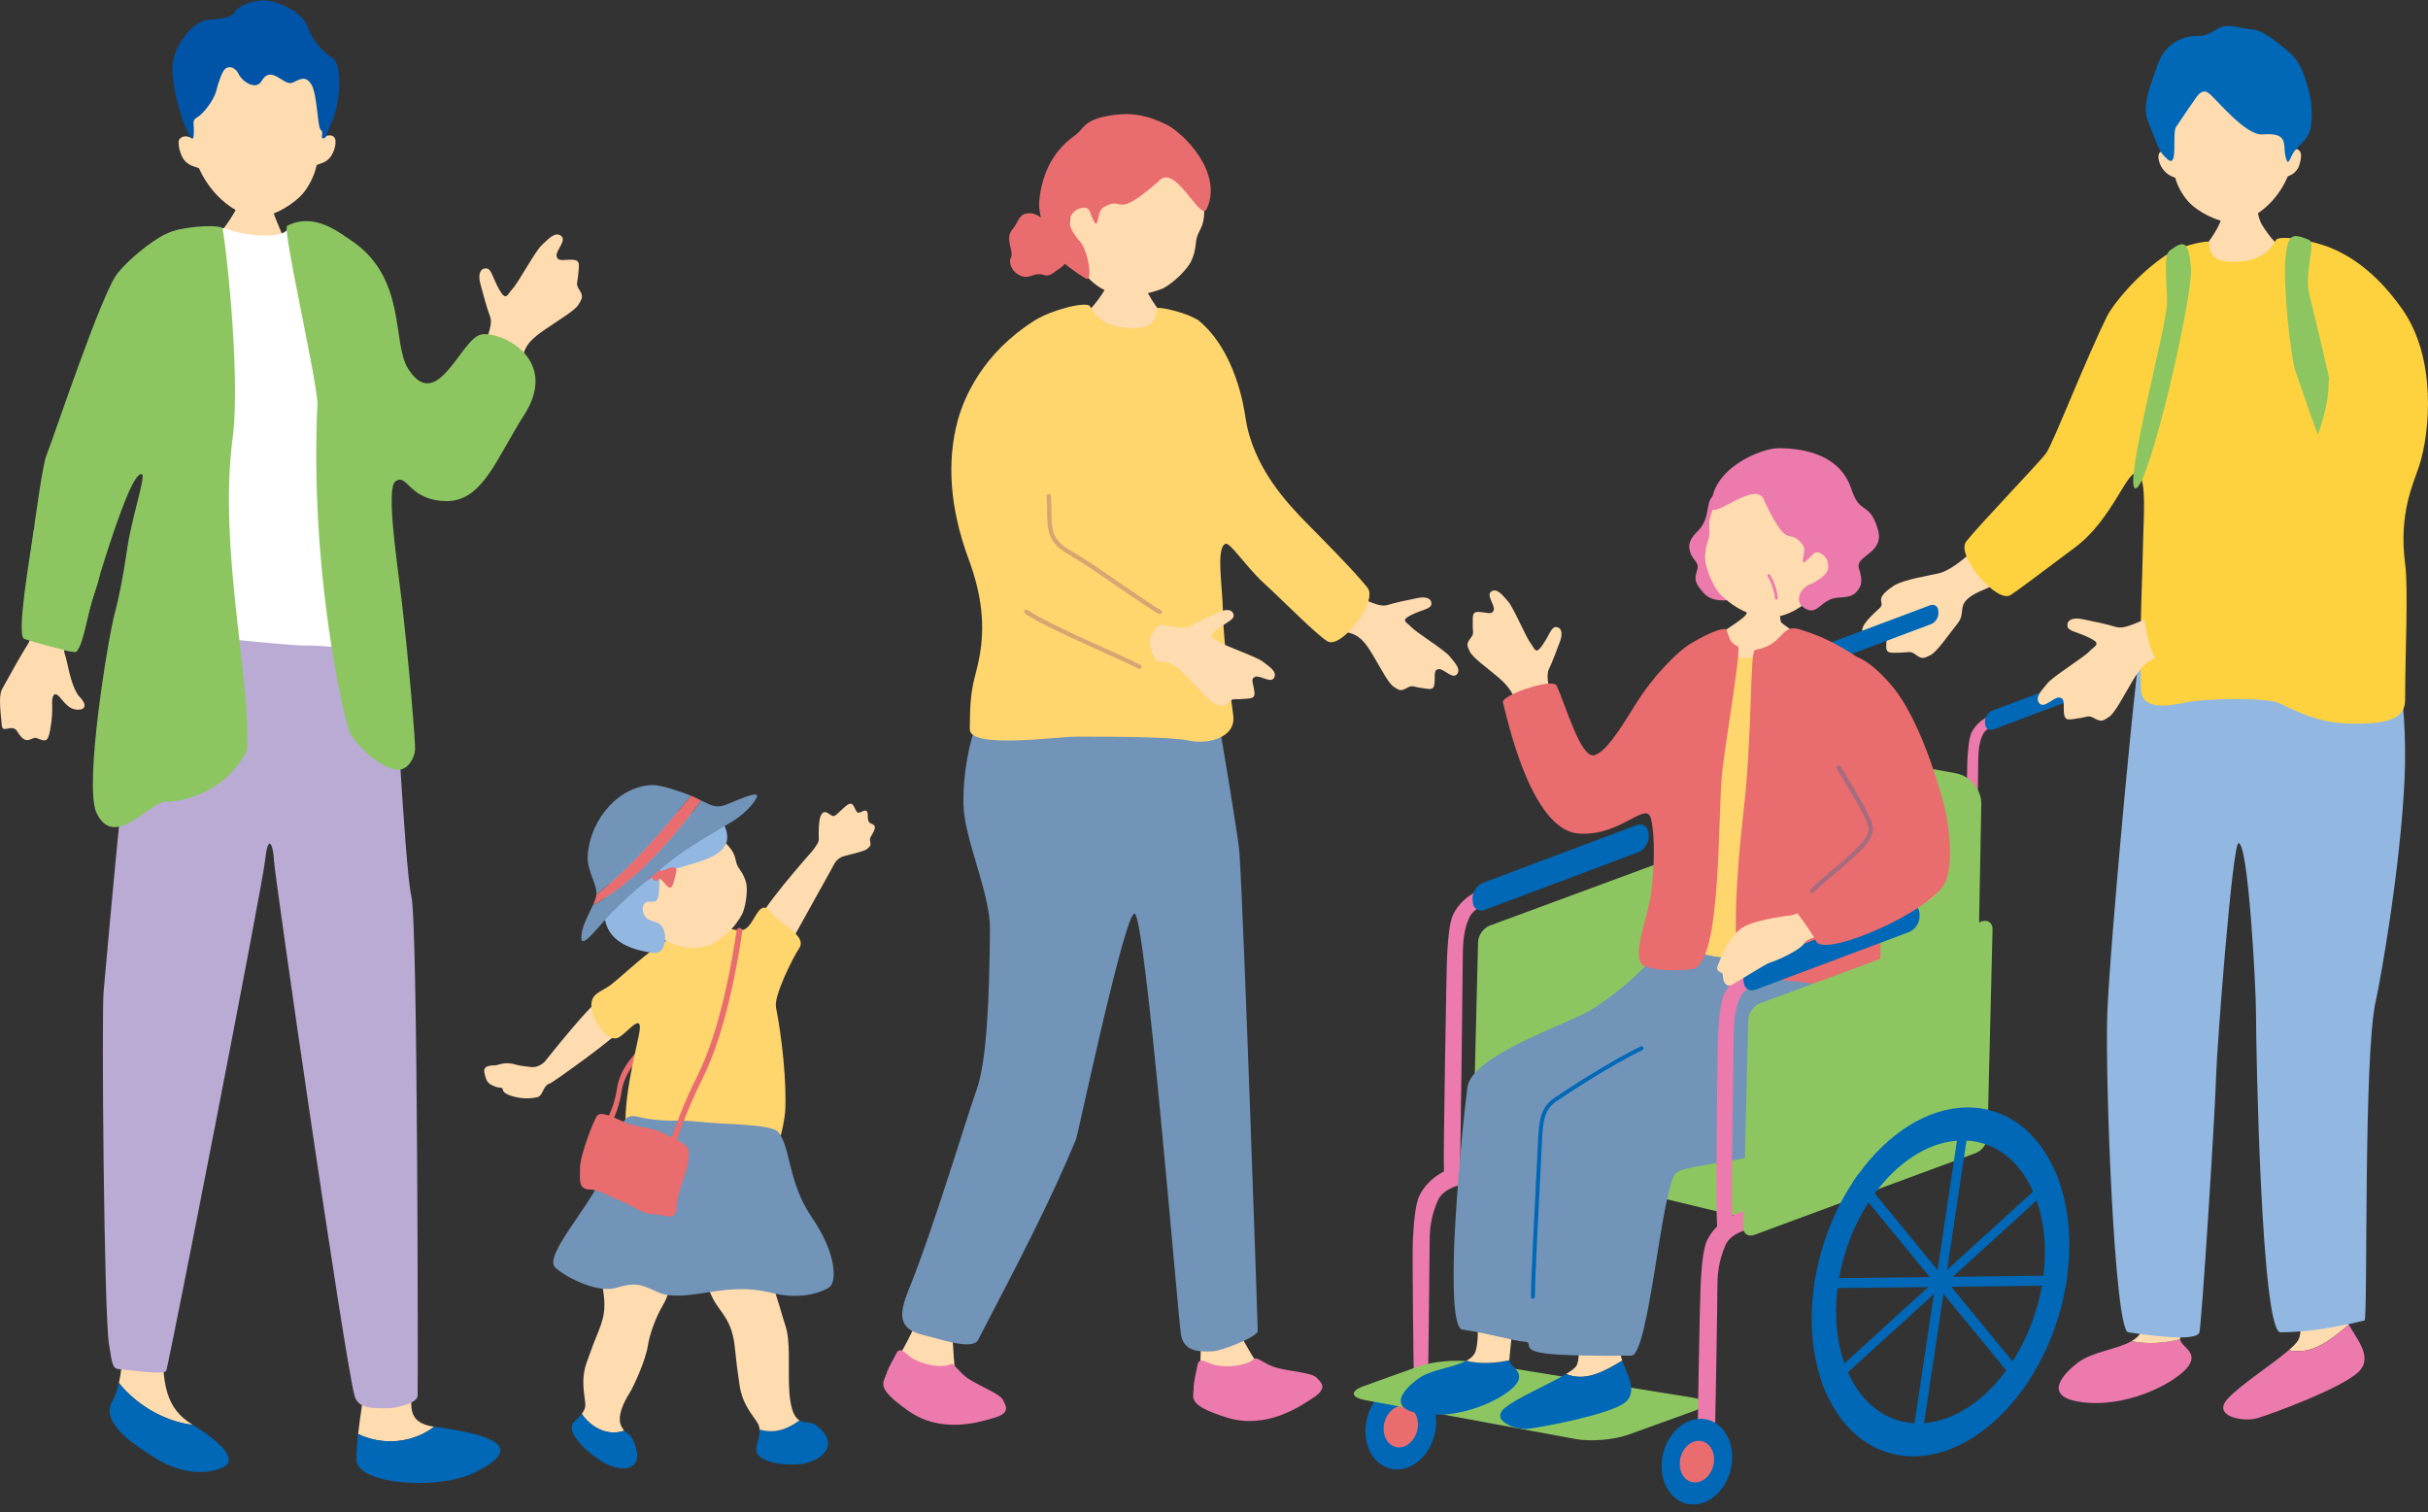
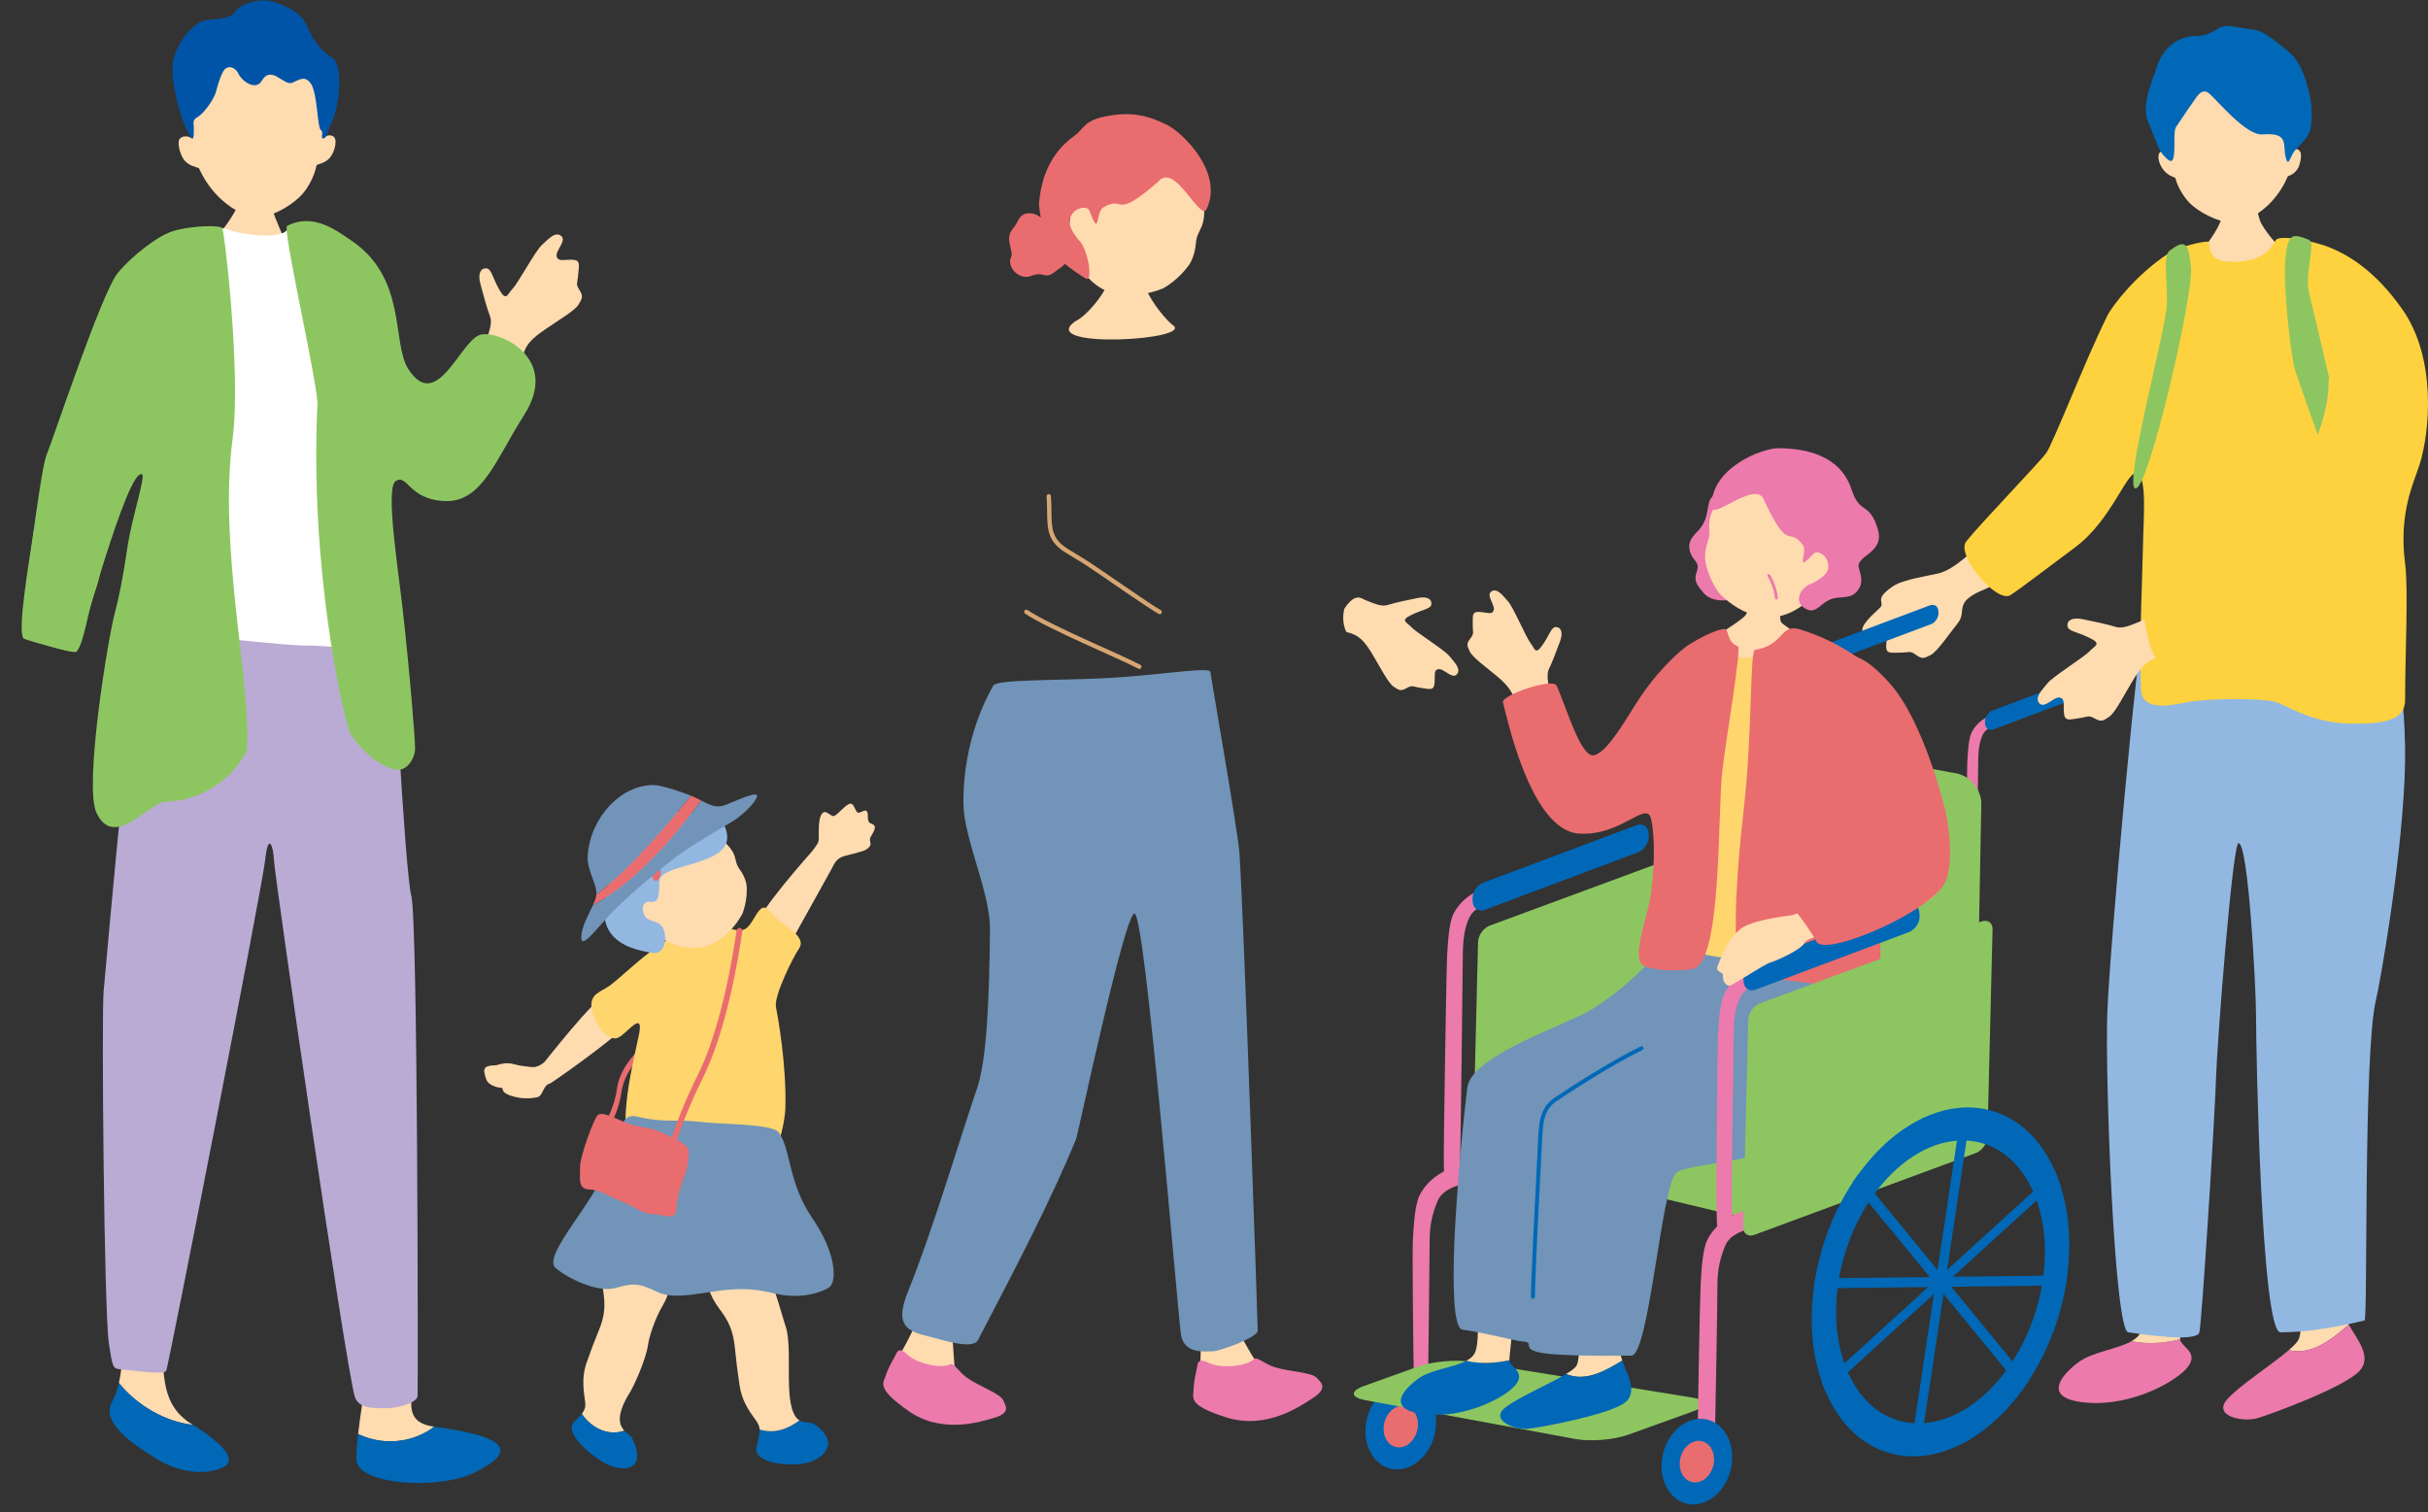
<svg xmlns="http://www.w3.org/2000/svg" width="297" height="185" viewBox="0 0 297 185" fill="none">
  <rect x="0" y="0" width="297" height="185" fill="#333333" stroke="none" />
  <g clip-path="url(#clip0_365_8785)">
    <path d="M242.807 66.237C241.252 67.323 239.137 69.659 237.117 70.15C236.028 70.414 232.808 70.88 231.582 71.704C229.031 73.419 230.707 73.625 229.943 74.37C229.179 75.114 227.375 76.603 227.885 77.402C228.395 78.201 229.779 76.812 230.444 77.033C231.109 77.255 230.767 77.899 230.723 78.975C230.68 80.052 231.322 79.841 232.43 79.84C233.539 79.839 233.616 79.55 234.37 80.115C235.124 80.681 235.378 80.525 236.154 80.136C236.929 79.747 238.235 77.814 239.474 76.248C240.714 74.681 238.784 73.696 242.807 72.076C244.602 71.353 246.667 69.434 246.441 67.669C245.293 65.215 244.723 64.897 242.807 66.237Z" fill="#FFDBB0" />
    <path d="M272.27 24.209C272.499 24.209 275.501 24.425 275.787 24.398C275.901 24.882 276.272 26.656 276.558 27.248C276.844 27.84 278.522 30.373 280.255 31.231C284.984 34.671 265.088 33.491 268.379 31.593C269.697 30.451 271.456 27.92 271.713 26.75C271.902 25.893 272.27 24.532 272.27 24.209Z" fill="#FFDBB0" />
    <path d="M280.421 18.323C280.734 13.174 279.075 7.004 272.849 7.004C266.624 7.004 264.716 13.569 265.029 18.719C264.738 18.426 264.021 18.357 264.021 19.202C264.021 19.597 264.196 20.256 264.678 20.827C265.237 21.489 265.735 21.59 266.082 21.75C266.423 23.04 267.222 24.21 267.88 24.869C268.826 25.817 271.11 27.186 273.142 27.241C274.764 27.285 276.781 25.835 277.834 24.693C278.824 23.618 279.413 22.584 279.851 21.574C280.198 21.414 280.611 21.332 281.079 20.608C281.293 20.276 281.575 19.197 281.43 18.719C281.248 18.12 280.583 18.16 280.421 18.323Z" fill="#FFDBB0" />
    <path d="M268.918 4.385C269.62 4.428 270.645 3.952 271.268 3.52C272.379 2.749 274.138 3.528 275.585 3.616C277.032 3.704 279.206 5.769 279.805 6.21C281.436 7.412 282.155 9.862 282.587 11.88C282.814 12.943 282.85 14.905 282.587 15.916C282.324 16.926 281.287 17.755 280.716 18.414C280.146 19.073 279.926 20.672 279.576 19.178C279.225 17.685 280.029 16.172 276.784 16.444C274.686 16.62 271.146 12.146 270.181 11.399C269.217 10.652 268.569 12.106 268.13 12.677C267.692 13.248 266.711 14.784 266.185 15.531C265.658 16.278 266.475 20.608 265.177 19.519C263.989 18.521 263.978 17.79 262.731 14.81C261.889 12.799 263.355 9.718 263.883 8.036C264.396 6.401 265.945 4.337 268.918 4.385Z" fill="#0068B7" />
    <path d="M287.31 162.049C287.155 161.767 287.024 161.497 286.945 161.247C286.381 159.472 286.846 154.788 286.524 153.578C286.524 153.578 280.514 154.692 280.594 156.467C280.674 158.242 281.952 162.376 281.147 163.909C280.972 164.243 280.539 164.68 279.965 165.175C282.794 165.818 285.104 163.942 287.31 162.049Z" fill="#FFDBB0" />
    <path d="M287.31 162.048C285.104 163.942 282.794 165.817 279.965 165.175C277.901 166.953 273.899 169.528 272.451 171.169C270.599 173.266 274.383 173.992 276.074 173.508C277.765 173.024 286.784 169.717 288.636 167.7C290.226 165.968 288.256 163.762 287.31 162.048Z" fill="#EC7AAC" />
    <path d="M260.742 164.07C258.985 165.075 255.912 165.377 254.19 166.686C251.855 168.46 249.842 171.203 255.398 171.606C260.954 172.01 266.51 168.864 267.718 167.089C268.9 165.352 266.771 164.773 266.68 163.842C264.716 164.323 262.658 164.479 260.742 164.07Z" fill="#EC7AAC" />
    <path d="M268.074 153.108C268.074 153.108 262.04 152.631 261.799 153.599C261.557 154.567 262.645 160.313 262.001 162.652C261.831 163.267 261.368 163.712 260.742 164.07C262.658 164.479 264.716 164.323 266.68 163.842C266.678 163.821 266.671 163.802 266.671 163.781C266.671 162.813 268.557 154.56 268.074 153.108Z" fill="#FFDBB0" />
    <path d="M292.086 75.353C292.278 75.609 294.616 84.583 294.136 95.239C293.634 106.363 291.073 120.498 290.622 122.394C289.075 128.891 289.659 161.439 289.239 161.54C284.646 162.652 281.284 162.988 278.949 162.988C276.613 162.988 275.964 128.564 275.964 124.146C275.964 120.93 275.029 103.093 273.822 103.141C273.089 103.169 271.187 127.756 271.069 131.901C270.936 136.571 269.298 162.352 269.026 163.033C268.543 164.243 262.02 163.23 260.329 162.988C258.638 162.746 257.491 131.901 257.769 124.037C258.059 115.856 261.568 77.611 262.212 76.885C262.857 76.159 292.086 75.353 292.086 75.353Z" fill="#92B8E2" />
    <path d="M265.111 31.101C266.501 30.143 269.705 29.46 270.103 29.572C270.501 29.684 269.715 31.855 272.624 32.016C276.999 32.257 277.97 30.009 278.4 29.36C278.829 28.712 282.748 29.369 285.088 30.317C289.633 32.161 292.529 35.983 293.773 37.714C298.113 43.751 297.242 52.914 295.935 56.95C295.217 59.17 293.398 62.788 294.2 68.95C294.613 72.112 294.2 79.893 294.2 85.636C294.2 88.064 291.794 88.582 287.607 88.528C283.419 88.475 280.658 86.875 278.747 86.005C277.204 85.302 269.711 85.434 267.456 85.918C265.201 86.402 261.948 86.961 261.881 84.259C261.7 76.972 262.078 70.324 262.132 66.936C262.186 63.548 262.633 58.619 261.504 57.923C260.269 57.162 258.489 63.511 253.809 66.978C250.319 69.563 247.518 71.743 245.944 72.792C244.285 73.896 239.195 67.913 240.516 66.237C242.175 64.131 249.429 56.62 250.288 55.437C251.147 54.254 255.022 44.181 257.769 38.635C258.381 37.401 261.289 33.624 265.111 31.101Z" fill="#FDD23E" />
    <path d="M265.405 30.658C264.591 31.261 265.087 34.298 265.073 37.085C265.059 39.923 259.64 59.754 261.236 59.752C262.862 59.751 268.303 36.146 268.009 32.8C267.716 29.454 267.182 29.339 265.405 30.658Z" fill="#8DC661" />
    <path d="M282.421 29.331C283.365 29.695 281.82 33.323 282.486 36.028C286.649 52.939 292.482 79.675 280.765 45.346C280.239 43.805 279.257 35.09 279.55 31.744C279.844 28.398 280.474 28.578 282.421 29.331Z" fill="#8DC661" />
    <path d="M224.647 80.211C223.599 80.571 222.321 80.987 221.887 81.888C221.453 82.789 221.328 83.876 221.328 85.211C221.328 86.547 221.132 98.419 221.157 99.289C221.189 100.385 221.493 102.365 220.447 102.365C219.806 102.365 219.912 100.897 219.87 99.243C219.837 97.97 219.934 86.267 219.996 85.149C220.058 84.031 220.154 82.348 220.523 81.608C221.112 80.428 222.279 79.592 223.686 79.248C225.174 78.884 225.613 78.621 225.737 79.154C225.954 80.088 225.471 79.928 224.647 80.211Z" fill="#EC7AAC" />
    <path d="M237.115 74.96C237.15 75.528 236.743 76.156 236.211 76.356L223.201 81.238C222.67 81.438 222.206 81.137 222.171 80.569L222.156 80.334C222.121 79.766 222.527 79.138 223.059 78.938L236.069 74.055C236.601 73.856 237.065 74.157 237.1 74.725L237.115 74.96Z" fill="#0068B7" />
    <path d="M245.299 88.2C244.251 88.56 242.974 88.977 242.54 89.877C242.106 90.778 241.981 91.865 241.981 93.201C241.981 94.536 241.784 106.408 241.81 107.278C241.842 108.374 242.146 110.354 241.1 110.354C240.459 110.354 240.565 108.887 240.522 107.232C240.49 105.959 240.586 94.257 240.649 93.139C240.711 92.02 240.806 90.337 241.176 89.598C241.765 88.417 242.932 87.581 244.338 87.237C245.826 86.873 246.265 86.61 246.389 87.143C246.606 88.078 246.123 87.917 245.299 88.2Z" fill="#EC7AAC" />
    <path d="M257.767 82.95C257.802 83.517 257.396 84.145 256.864 84.345L243.854 89.228C243.322 89.427 242.858 89.126 242.823 88.558L242.809 88.323C242.774 87.755 243.18 87.127 243.712 86.927L256.722 82.045C257.254 81.845 257.718 82.146 257.753 82.714L257.767 82.95Z" fill="#0068B7" />
    <path d="M241.731 131.955C241.698 133.71 240.271 134.839 238.559 134.463L214.969 129.287C213.258 128.911 211.858 127.168 211.858 125.413L211.863 92.792C211.863 91.037 213.273 89.858 214.997 90.173L239.286 94.609C241.009 94.924 242.393 96.617 242.36 98.372L241.731 131.955Z" fill="#8DC661" />
    <path d="M212.885 148.881L180.42 141.073L211.858 125.729L241.304 133.657L212.885 148.881Z" fill="#8DC661" />
    <path d="M180.615 144.323C178.998 144.878 176.569 145.198 175.851 146.923C175.259 148.346 174.88 149.746 174.88 151.806C174.88 153.866 174.674 170.89 174.626 172.231C174.578 173.573 175.061 173.096 173.722 173.096C172.383 173.096 173.005 171.323 172.957 169.359C172.909 167.395 172.73 153.435 172.826 151.71C172.921 149.986 173.069 147.39 173.639 146.25C174.547 144.429 176.347 143.14 178.516 142.609C180.811 142.047 182.45 140.995 182.701 142.504C182.944 143.963 181.885 143.886 180.615 144.323Z" fill="#EC7AAC" />
    <path d="M175.464 175.585C174.736 178.419 172.303 180.242 170.029 179.656C167.756 179.069 166.503 176.297 167.231 173.463C167.959 170.629 170.392 168.806 172.666 169.392C174.939 169.978 176.192 172.751 175.464 175.585Z" fill="#0068B7" />
    <path d="M173.348 175.04C172.994 176.417 171.812 177.302 170.707 177.018C169.602 176.733 168.993 175.385 169.347 174.008C169.701 172.631 170.883 171.746 171.988 172.03C173.093 172.315 173.702 173.662 173.348 175.04Z" fill="#E96C6F" />
    <path d="M183.715 109.821C182.205 110.339 180.365 110.939 179.74 112.237C179.115 113.535 178.935 115.101 178.935 117.025C178.935 118.949 178.652 140.822 178.608 142.075C178.563 143.328 179.034 144.472 177.783 144.472C176.533 144.472 176.656 144.15 176.611 142.316C176.567 140.481 176.926 118.546 177.015 116.935C177.105 115.324 177.243 112.9 177.775 111.834C178.623 110.134 180.305 108.929 182.331 108.434C184.474 107.909 185.107 107.53 185.286 108.298C185.598 109.645 184.902 109.413 183.715 109.821Z" fill="#EC7AAC" />
    <path d="M201.676 102.257C201.727 103.075 201.141 103.98 200.375 104.267L181.633 111.301C180.867 111.588 180.199 111.154 180.148 110.336L180.127 109.997C180.077 109.179 180.662 108.274 181.429 107.987L200.17 100.953C200.937 100.665 201.605 101.1 201.655 101.918L201.676 102.257Z" fill="#0068B7" />
    <path d="M199.154 175.521C197.427 176.144 194.537 176.38 192.732 176.046L166.997 171.285C165.192 170.951 165.13 170.171 166.858 169.552L173.473 167.18C175.202 166.561 178.098 166.294 179.91 166.587L207 170.972C208.812 171.265 208.881 172.014 207.154 172.637L199.154 175.521Z" fill="#8DC661" />
    <path d="M210.061 129.548C210.041 130.367 209.397 131.27 208.629 131.553L181.537 141.561C180.769 141.845 180.157 141.406 180.177 140.587L180.8 115.24C180.82 114.421 181.464 113.518 182.232 113.235L209.324 103.227C210.092 102.943 210.704 103.382 210.683 104.201L210.061 129.548Z" fill="#8DC661" />
    <path d="M261.951 75.96C260.202 76.69 259.495 76.928 258.69 76.662C257.885 76.398 255.897 75.972 254.693 75.737C253.49 75.501 252.825 75.889 252.89 76.564C252.954 77.238 253.971 77.241 255.569 78.019C257.167 78.796 256.24 78.972 255.583 79.684C254.927 80.396 251.109 82.76 250.446 83.596C249.783 84.432 248.845 85.304 249.454 86.031C250.061 86.758 251.257 85.204 251.945 85.338C252.633 85.473 252.375 86.156 252.468 87.229C252.562 88.303 253.173 88.011 254.272 87.868C255.371 87.726 255.411 87.43 256.23 87.894C257.05 88.359 257.283 88.172 258.002 87.687C258.722 87.202 259.771 85.118 260.801 83.407C261.832 81.695 262.576 80.714 264.307 80.356C264.414 80.333 265.078 78.93 264.629 77.208C263.178 74.921 262.227 75.845 261.951 75.96Z" fill="#FFDBB0" />
    <path d="M284.831 47.011C284.894 48.993 283.661 56.062 278.828 59.933C275.391 62.685 270.301 67.016 268.009 68.353C264.72 70.272 262.051 72.092 262.092 73.45C262.158 75.687 263.143 81.978 264.936 81.3C266.73 80.623 274.91 76.761 279.373 73.45C283.859 70.122 290.583 67.106 291.908 63.908C293.234 60.709 296.575 54.796 295.266 51.477C293.956 48.158 284.688 42.526 284.831 47.011Z" fill="#FDD23E" />
    <path d="M189.871 85.694C189.383 84.061 189.121 82.532 189.467 81.853C189.813 81.173 190.464 79.465 190.839 78.427C191.215 77.39 190.962 76.745 190.356 76.71C189.75 76.674 189.607 77.578 188.697 78.891C187.787 80.204 187.759 79.355 187.219 78.673C186.679 77.991 185.113 74.27 184.464 73.565C183.815 72.86 183.172 71.906 182.444 72.346C181.716 72.786 182.928 74.064 182.713 74.657C182.499 75.25 181.93 74.926 180.966 74.861C180.002 74.796 180.176 75.379 180.15 76.376C180.125 77.373 180.382 77.449 179.857 78.114C179.332 78.778 179.465 79.011 179.795 79.718C180.126 80.424 181.827 81.645 183.201 82.798C184.574 83.95 185.17 84.87 185.564 86.41C185.639 86.707 185.74 87.107 185.858 87.568C187.395 87.392 188.975 87.325 190.445 87.075C190.137 86.367 189.917 85.846 189.871 85.694Z" fill="#FFDBB0" />
    <path d="M214.419 70.881C214.62 70.906 217.278 71.393 217.532 71.401C217.58 71.839 217.65 75.507 217.837 76.058C218.024 76.609 223.931 79.659 223.066 81.565C219.839 83.709 209.89 83 208.211 80.486C205.991 79.629 213.277 76.091 213.63 75.09C213.89 74.357 214.384 71.165 214.419 70.881Z" fill="#FFDBB0" />
    <path d="M208.15 72.234C209.372 74.116 212.125 73.394 213.963 72.839C217.885 71.656 213.216 65.666 212.819 64.753C212.421 63.839 212.758 57.688 209.486 60.73C208.625 61.529 209.227 63.157 207.879 64.753C207.462 65.247 206.522 65.938 206.644 67.048C206.79 68.375 207.696 68.588 207.668 69.369C207.641 70.15 206.834 70.819 208.15 72.234Z" fill="#EC7AAC" />
    <path d="M221.767 72.902C219.741 75.098 217.191 75.848 215.28 75.434C213.369 75.02 211.714 74.021 210.309 72.588C209.245 71.181 208.634 69.256 208.582 68.473C208.535 67.755 208.661 66.94 208.919 66.193C209.521 64.448 208.275 64.209 210.327 60.868C210.95 59.853 214.42 55.329 219.632 56.165C224.215 56.9 227.004 68.464 221.767 72.902Z" fill="#FFDBB0" />
    <path d="M215.854 61.364C215.037 58.349 209.405 63.777 209.357 62.016C209.229 57.33 215.435 54.792 217.65 54.828C220.739 54.876 225.094 55.604 226.492 59.892C227.516 63.033 228.691 61.313 229.703 64.752C230.567 67.686 227.034 67.921 227.366 69.429C227.469 69.902 227.94 70.994 227.486 71.843C226.884 72.97 226.165 73.023 224.866 73.11C222.597 73.264 222.366 75.543 220.619 74.317C219.378 73.447 220.345 71.725 221.729 71.35C223.869 70.196 223.723 69.459 223.55 68.712C223.376 67.964 222.339 67.231 221.849 67.741C219.408 70.279 221.195 67.578 220.543 66.691C218.771 64.281 218.9 67.785 215.854 61.364Z" fill="#EC7AAC" />
    <path d="M198.443 166.455C198.349 166.186 198.275 165.931 198.243 165.7C198.014 164.066 197.981 156.756 197.88 155.651C197.88 155.651 193.067 154.641 192.873 156.204C192.68 157.766 193.714 165.943 192.783 167.162C192.58 167.427 192.137 167.745 191.562 168.092C193.938 169.075 196.235 167.78 198.443 166.455Z" fill="#FFDBB0" />
    <path d="M198.443 166.455C196.234 167.78 193.938 169.075 191.562 168.092C189.495 169.338 185.617 170.991 184.108 172.209C182.179 173.765 185.377 174.963 186.926 174.792C188.475 174.621 196.845 173.076 198.762 171.59C200.409 170.314 199.015 168.093 198.443 166.455Z" fill="#0068B7" />
    <path d="M179.371 166.473C177.792 167.324 175.063 167.524 173.509 168.645C171.401 170.166 169.558 172.552 174.471 173.031C179.384 173.511 184.375 170.846 185.484 169.3C186.57 167.788 184.696 167.228 184.636 166.401C182.886 166.784 181.059 166.877 179.371 166.473Z" fill="#0068B7" />
    <path d="M185.203 157.092C185.203 157.092 180.925 155.781 180.69 156.633C180.455 157.485 181.139 163.186 180.517 165.244C180.354 165.785 179.934 166.169 179.371 166.473C181.059 166.877 182.886 166.784 184.636 166.401C184.635 166.383 184.629 166.366 184.63 166.347C184.651 165.49 185.599 158.389 185.203 157.092Z" fill="#FFDBB0" />
    <path d="M224.539 117.534C224.686 117.792 231.188 124.773 226.78 134.47C223.259 142.212 206.705 141.921 205.028 143.492C203.219 145.186 201.721 165.858 199.539 165.842C198.704 165.835 194.677 165.937 190.657 165.717C185.207 165.419 188.004 164.231 186.396 164.13C185.246 164.058 181.935 163.081 178.903 162.663C177.655 162.492 177.767 156.185 177.874 152.653C177.985 149.03 178.672 139.431 179.496 133.024C180.005 129.068 191.84 125.281 194.677 123.507C200.355 119.959 202.968 115.955 204.878 115.051C207.498 113.81 224.539 117.534 224.539 117.534Z" fill="#7194B8" />
    <path d="M187.513 158.888C187.38 158.888 187.273 158.78 187.273 158.648C187.273 156.494 187.784 146.562 188.03 141.789C188.084 140.743 188.125 139.948 188.144 139.542C188.248 137.396 188.338 135.544 190.1 134.337C191.625 133.293 196.845 129.892 200.692 128.02C200.81 127.961 200.954 128.01 201.012 128.131C201.07 128.25 201.021 128.394 200.902 128.452C197.08 130.311 191.888 133.695 190.371 134.734C188.881 135.754 188.736 137.234 188.624 139.566C188.604 139.971 188.563 140.767 188.509 141.814C188.264 146.583 187.753 156.506 187.753 158.648C187.753 158.78 187.645 158.888 187.513 158.888Z" fill="#0068B7" />
    <path d="M218.963 115.598C216.841 118.194 207.109 117.553 204.877 115.051C201.943 111.759 203.896 107.308 204.566 99.994C205.236 92.679 205.973 80.743 209.534 78.144C210.605 77.362 211.197 80.473 213.338 80.486C217.197 80.508 218.746 77.442 219.597 78.285C223.049 81.704 221.244 92.21 220.83 100.114C220.49 106.596 221.484 112.512 218.963 115.598Z" fill="#FFD56E" />
    <path d="M212.593 79.077C211.077 78.489 211.588 76.852 210.844 76.945C209.922 77.06 208.341 77.793 206.613 78.852C205.328 79.695 202.402 82.354 199.868 86.477C198.023 89.478 196.329 92.083 194.989 92.39C193.355 92.765 191.528 86.28 190.411 83.882C189.938 82.866 183.6 85.058 183.845 85.933C184.267 87.442 187.177 101.571 193.121 101.975C198.374 102.333 201.438 97.763 201.976 100.235C202.483 102.564 202.354 106.457 201.938 109.431C201.521 112.404 199.314 117.562 201.244 118.235C202.398 118.638 204.446 118.881 207.024 118.555C210.684 117.976 210.072 99.297 210.684 94.261C211.077 90.74 213.048 79.254 212.593 79.077Z" fill="#E96C6F" />
    <path d="M230.3 94.167C229.431 89.602 230.75 83.238 228.92 81.722C227.109 80.223 224.335 78.288 220.184 77.002C217.732 76.243 218.33 78.882 214.686 79.507C214.029 79.536 214.382 89.615 213.3 99.015C212.15 109.013 211.887 117.741 213.228 118.559C215.494 119.8 216.787 119.801 217.904 119.884C219.758 120.022 226.94 121 228.024 121.149C231.2 121.589 229.653 112.094 229.635 109.268C229.601 103.762 230.528 95.364 230.3 94.167Z" fill="#E96C6F" />
    <path d="M215.815 149.764C214.199 150.319 211.769 150.639 211.052 152.363C210.46 153.787 210.081 155.187 210.081 157.247C210.081 159.307 209.815 174.856 209.767 176.198C209.719 177.539 209.967 178.81 208.628 178.81C207.289 178.81 207.723 178.89 207.675 176.926C207.627 174.962 207.931 158.876 208.026 157.151C208.122 155.427 208.27 152.831 208.839 151.691C209.748 149.87 211.548 148.581 213.717 148.05C216.012 147.488 217.651 146.435 217.902 147.944C218.144 149.404 217.086 149.327 215.815 149.764Z" fill="#EC7AAC" />
    <path d="M211.686 179.871C210.958 182.705 208.525 184.527 206.251 183.941C203.978 183.355 202.725 180.582 203.453 177.748C204.181 174.914 206.614 173.092 208.887 173.678C211.161 174.264 212.414 177.037 211.686 179.871Z" fill="#0068B7" />
    <path d="M209.57 179.325C209.216 180.702 208.034 181.588 206.929 181.303C205.824 181.018 205.215 179.671 205.569 178.294C205.923 176.917 207.105 176.031 208.21 176.316C209.315 176.601 209.923 177.948 209.57 179.325Z" fill="#E96C6F" />
    <path d="M243.113 139.054C243.093 139.874 242.448 140.776 241.68 141.06L214.588 151.068C213.82 151.351 213.209 150.913 213.229 150.093L213.851 124.747C213.871 123.927 214.515 123.025 215.283 122.741L242.376 112.733C243.143 112.45 243.755 112.888 243.735 113.708L243.113 139.054Z" fill="#8DC661" />
    <path d="M252.875 156.027C253.435 151.698 253.02 147.696 251.827 144.402C251.703 144.028 251.552 143.672 251.392 143.316C249.308 138.481 245.433 135.424 240.574 135.481C235.716 135.539 230.907 138.699 227.361 143.601C227.094 143.962 226.835 144.323 226.597 144.701C224.409 148.035 222.789 152.061 222.048 156.393C222.009 156.598 221.978 156.803 221.947 157.008C221.917 157.213 221.887 157.409 221.865 157.614C221.295 161.952 221.72 165.945 222.913 169.239C223.045 169.612 223.187 169.977 223.346 170.333C225.44 175.16 229.306 178.217 234.165 178.159C239.024 178.102 243.824 174.942 247.378 170.048C247.645 169.687 247.897 169.318 248.142 168.94C250.331 165.606 251.958 161.588 252.692 157.248C252.731 157.043 252.76 156.847 252.791 156.642C252.822 156.437 252.853 156.232 252.875 156.027ZM246.176 166.542C245.929 166.928 245.677 167.298 245.411 167.65C242.682 171.366 239.061 173.821 235.357 174.096C235.166 174.115 234.968 174.126 234.771 174.128C234.574 174.13 234.378 174.124 234.192 174.109C230.558 173.922 227.662 171.544 226.041 167.88C225.881 167.533 225.739 167.168 225.608 166.786C224.683 164.162 224.346 161.003 224.778 157.579C224.799 157.383 224.83 157.178 224.861 156.973C224.892 156.768 224.923 156.563 224.962 156.358C225.568 152.924 226.848 149.745 228.564 147.099C228.809 146.721 229.061 146.352 229.327 145.999C232.057 142.283 235.679 139.819 239.382 139.545C239.574 139.526 239.772 139.515 239.969 139.513C240.166 139.51 240.362 139.516 240.548 139.531C244.182 139.718 247.076 142.105 248.697 145.769C248.858 146.117 249 146.482 249.132 146.855C250.058 149.47 250.387 152.629 249.953 156.062C249.931 156.266 249.9 156.471 249.869 156.676C249.838 156.881 249.808 157.086 249.77 157.283C249.173 160.709 247.893 163.887 246.176 166.542Z" fill="#0068B7" />
    <path d="M235.2 175.158L234.03 175.172L239.539 138.486L240.709 138.472L235.2 175.158Z" fill="#0068B7" />
    <path d="M248.142 168.94C247.897 169.318 247.645 169.687 247.378 170.049L245.411 167.651L237.731 158.287L237.032 157.434L236.749 157.079L236.54 156.835L236.05 156.227L228.564 147.099L226.597 144.702C226.835 144.324 227.093 143.962 227.361 143.601L229.327 145.999L237.007 155.363L237.499 155.962L237.699 156.207L237.99 156.562L238.198 156.815L238.69 157.414L246.176 166.542L248.142 168.94Z" fill="#0068B7" />
    <path d="M252.791 156.642C252.76 156.847 252.731 157.043 252.692 157.248L221.865 157.614C221.887 157.409 221.917 157.213 221.947 157.008C221.978 156.803 222.009 156.598 222.048 156.393L252.875 156.027C252.853 156.232 252.822 156.437 252.791 156.642Z" fill="#0068B7" />
    <path d="M251.827 144.402L238.873 156.193L238.198 156.815L237.915 157.065L237.525 157.428L237.24 157.687L236.566 158.301L226.041 167.88L223.346 170.334C223.187 169.977 223.045 169.612 222.913 169.239L251.392 143.316C251.552 143.672 251.703 144.028 251.827 144.402Z" fill="#0068B7" />
    <path d="M216.85 119.58C215.34 120.099 213.5 120.699 212.875 121.997C212.249 123.294 212.069 124.86 212.069 126.784C212.069 128.708 211.786 145.811 211.823 147.064C211.87 148.643 212.307 151.495 210.8 151.495C209.877 151.495 210.029 149.381 209.968 146.998C209.921 145.163 210.061 128.306 210.15 126.695C210.24 125.084 210.378 122.66 210.909 121.594C211.758 119.894 213.439 118.689 215.465 118.193C217.609 117.669 218.242 117.29 218.42 118.058C218.733 119.404 218.037 119.173 216.85 119.58Z" fill="#EC7AAC" />
    <path d="M234.811 112.017C234.862 112.835 234.276 113.739 233.51 114.027L214.768 121.061C214.002 121.348 213.334 120.914 213.283 120.096L213.262 119.757C213.212 118.939 213.797 118.034 214.563 117.747L233.305 110.713C234.071 110.425 234.739 110.859 234.79 111.678L234.811 112.017Z" fill="#0068B7" />
    <path d="M229.71 83.731C225.231 80.844 222.561 86.198 223.453 88.966C224.812 93.182 232.259 104.873 229.71 106.484C224.509 109.77 219.717 111.913 219.117 111.976C218.181 112.074 214.091 112.622 212.846 113.682C211.6 114.743 211.007 115.935 210.115 118.129C209.776 118.961 210.758 118.891 210.747 119.241C210.716 120.239 211.243 120.805 211.846 120.476C212.944 119.876 215.981 117.909 216.532 117.752C217.501 117.475 220.225 116.19 220.662 115.442C221.1 114.693 222.261 114.671 224.015 114.146C224.837 113.899 229.15 112.654 233.063 111.467C237.491 110.125 238.287 107.671 237.887 105.252C237.243 101.36 236.364 98.48 234.772 94.302C232.615 88.644 232.209 85.342 229.71 83.731Z" fill="#FFDBB0" />
    <path d="M224.066 81.082C225.993 79.214 228.227 80.337 231.113 83.535C235.286 88.162 237.865 98.63 238.029 99.469C238.426 101.502 238.961 105.487 237.978 107.862C236.512 111.407 223.088 117.268 222.154 115.146C221.831 114.413 220.526 112.575 219.863 111.73C218.72 110.272 228.901 103.765 228.901 101.735C228.901 99.246 223.743 92.647 222.245 89.365C220.747 86.083 222.976 82.139 224.066 81.082Z" fill="#E96C6F" />
-     <path d="M221.671 109.234C221.604 109.234 221.536 109.208 221.484 109.156C221.38 109.052 221.38 108.884 221.483 108.78C222.092 108.169 222.255 108.031 222.942 107.453C223.404 107.064 224.105 106.472 225.343 105.4C228.361 102.785 228.789 101.942 228.479 100.878C228.156 99.766 225.667 95.598 224.684 94.047C224.605 93.923 224.641 93.758 224.765 93.68C224.888 93.601 225.053 93.637 225.131 93.762C225.658 94.591 228.602 99.397 228.989 100.729C229.398 102.135 228.719 103.178 225.69 105.802C224.449 106.877 223.746 107.47 223.284 107.859C222.595 108.44 222.452 108.561 221.859 109.156C221.808 109.208 221.739 109.234 221.671 109.234Z" fill="#A56B7F" />
    <path d="M217.291 73.348C217.197 73.348 217.119 73.273 217.114 73.178C217.08 72.4 216.598 71.079 216.222 70.503C216.168 70.421 216.192 70.311 216.273 70.258C216.355 70.204 216.465 70.227 216.518 70.309C216.926 70.934 217.43 72.317 217.468 73.162C217.472 73.26 217.397 73.343 217.299 73.347C217.297 73.348 217.294 73.348 217.291 73.348Z" fill="#EC7AAC" />
    <path d="M76.035 133.519C76.436 130.717 78.959 128.525 80.026 127.713C80.093 127.662 80.036 127.508 79.898 127.37C79.756 127.227 79.594 127.161 79.527 127.213C78.447 128.035 75.892 130.257 75.482 133.118C75.25 134.734 74.748 136.002 74.221 136.991C74.419 137.122 74.612 137.247 74.8 137.364C75.318 136.375 75.805 135.116 76.035 133.519Z" fill="#E96C6F" />
    <path d="M71.166 172.959C71.455 172.593 71.629 172.224 71.594 171.719C71.517 170.593 70.993 168.786 71.797 166.585C72.602 164.385 72.456 164.699 73.248 162.76C74.04 160.822 74.054 159.617 73.754 157.679C73.454 155.74 73.719 153.88 74.814 151.994C75.909 150.108 77.141 149.924 79.459 149.871C81.777 149.818 81.621 151.947 81.841 154.645C82.02 156.374 82.138 157.884 81.092 159.666C80.045 161.447 79.413 163.526 79.248 164.629C78.99 166.358 77.554 169.555 76.984 170.46C76.368 171.44 75.383 173.316 76.024 174.521C76.143 174.745 76.257 174.902 76.368 175.023C74.425 175.712 72.341 174.726 71.166 172.959Z" fill="#FFDBB0" />
    <path d="M71.166 172.959C72.341 174.726 74.425 175.712 76.368 175.023C76.854 175.554 77.276 175.392 77.779 177.088C78.587 179.812 76.233 180.179 73.996 179.001C72.429 178.176 68.93 175.335 70.219 173.973C70.588 173.582 70.919 173.272 71.166 172.959Z" fill="#0068B7" />
    <path d="M66.572 129.955C65.479 130.841 64.96 130.493 63.938 130.407C62.915 130.32 62.379 129.764 60.722 130.309C60.489 130.386 59.026 130.169 59.251 131.217C59.492 132.339 59.662 132.565 60.528 132.91C61.239 133.194 61.444 132.891 61.518 133.362C61.615 133.982 63.902 134.646 65.624 134.242C66.475 134.167 66.348 132.755 67.295 132.542C67.474 132.502 75.52 126.856 76.795 125.19C76.46 124.397 75.076 121.913 74.134 121.746C72.748 122.024 66.699 129.853 66.572 129.955Z" fill="#FFDBB0" />
    <path d="M99.299 104.184C99.945 103.369 100.176 103.031 100.157 102.566C100.138 102.101 100.105 100.347 100.415 99.75C100.958 98.705 101.605 100.046 102.079 99.805C102.552 99.565 103.314 98.586 103.853 98.361C104.392 98.136 104.503 98.875 104.795 99.305C105.087 99.735 105.807 98.819 106.078 99.312C106.263 99.65 105.963 100.518 106.514 100.729C107.065 100.939 107.128 101.127 106.889 101.687C106.649 102.246 106.318 102.444 106.44 102.946C106.562 103.449 106.429 103.544 106.066 103.852C105.703 104.16 104.449 104.403 103.393 104.691C102.337 104.979 102.138 105.499 101.69 106.36C101.663 106.413 96.603 115.536 96.534 115.636C95.739 115.146 93.548 113.52 92.708 113.025C92.597 111.692 99.197 104.313 99.299 104.184Z" fill="#FFDBB0" />
    <path d="M78.154 126.596C78.787 123.489 76.74 126.356 75.686 126.912C74.261 127.663 72.527 124.766 72.359 123.357C72.129 121.427 73.579 121.413 74.87 120.363C76.799 118.793 78.835 116.716 81.845 114.847C84.232 113.365 85.769 113.12 86.933 113.064C88.354 112.996 89.444 113.959 90.777 113.774C92.328 113.606 92.728 109.46 94.372 111.692C95.395 113.082 98.826 114.446 97.741 116.034C96.992 117.131 94.652 121.841 94.918 123.191C95.158 124.404 96.21 130.207 96.07 135.542C96.013 137.729 94.573 143.737 92.441 143.448C86.636 142.663 78.499 142.236 77.462 140.909C75.215 138.543 77.578 129.424 78.154 126.596Z" fill="#FFD56E" />
    <path d="M97.795 173.76C98.879 174.397 98.98 173.462 100.468 174.923C102.431 176.853 100.587 178.698 98.123 179.077C96.397 179.343 92.076 179.04 92.543 176.986C92.739 176.125 92.945 175.467 92.912 174.884C94.782 175.421 96.312 174.84 97.795 173.76Z" fill="#0068B7" />
    <path d="M86.215 154.27C86.272 151.869 92.644 152.339 94.311 156.675C95.128 158.799 95.717 161.141 96.092 162.239C96.678 163.959 96.431 167.142 96.508 169.352C96.55 170.556 96.656 173.074 97.768 173.745C97.777 173.751 97.785 173.754 97.795 173.76C96.312 174.84 94.782 175.421 92.912 174.884C92.895 174.602 92.828 174.336 92.668 174.076C92.076 173.112 90.784 171.825 90.445 169.329C90.106 166.833 90.128 167.209 89.901 164.957C89.674 162.705 89.124 161.612 87.962 160.062C86.8 158.513 86.158 156.67 86.215 154.27Z" fill="#FFDBB0" />
    <path d="M81.406 115.053C83.59 116.259 85.874 116.181 87.359 115.349C88.843 114.518 89.981 113.291 90.812 111.785C91.366 110.391 91.426 108.705 91.287 108.072C91.16 107.49 90.867 106.878 90.481 106.354C89.579 105.131 90.554 104.614 88.084 102.508C87.333 101.868 83.415 99.2 79.297 101.235C75.677 103.024 76.834 112.528 81.406 115.053Z" fill="#FFDBB0" />
    <path d="M88.467 100.71C88.048 100.189 86.407 99.319 84.901 99.506C83.039 99.737 82.435 98.647 80.611 99.258C78.067 100.11 76.121 101.902 75.588 102.822C74.444 104.798 74.803 105.992 74.66 107.23C74.4 109.475 71.327 115.428 79.939 116.582C80.739 116.69 81.466 115.976 81.351 114.418C81.063 112.571 80.062 112.933 79.248 112.427C78.413 111.908 78.316 110.181 79.536 110.32C80.544 110.436 80.622 109.857 80.66 107.81C80.705 105.314 91.345 106.181 88.467 100.71Z" fill="#92B8E2" />
-     <path d="M81.752 106.23C82.31 106.024 82.84 106.083 82.733 106.602C82.626 107.12 82.411 108.021 82.281 108.28C82.152 108.538 81.991 108.856 81.46 108.236C80.929 107.615 80.852 107.58 80.501 107.343C80.15 107.105 80.151 107.174 79.522 107.533C78.893 107.893 78.407 108.219 78.137 108.001C77.866 107.783 77.862 107.374 78.019 106.646C78.175 105.918 78.148 105.18 78.571 105.468C78.995 105.757 79.444 106.154 79.63 106.368C79.817 106.583 80.147 106.764 80.566 106.644C80.986 106.523 81.385 106.415 81.752 106.23Z" fill="#E96C6F" />
    <path d="M80.566 106.219C80.723 106.341 80.931 106.537 80.806 106.991C80.679 107.453 80.533 107.708 80.357 107.734C80.026 107.782 79.988 107.713 79.837 107.422C79.686 107.131 79.743 106.889 79.952 106.514C80.16 106.138 80.329 106.145 80.566 106.219Z" fill="#E96C6F" />
    <path d="M95.091 138.369C93.731 137.469 88.557 137.581 85.562 137.239C82.657 136.908 81.185 137.385 78.003 136.613C75.514 136.009 76.192 138.866 73.314 144.631C71.413 148.44 66.47 153.797 67.957 155.106C69.443 156.416 73.124 158.153 75.213 157.583C77.301 157.014 77.966 156.846 80.4 158.05C82.524 159.1 86.129 158.034 88.956 157.79C91.317 157.586 92.813 157.772 94.659 158.223C98.202 159.089 100.89 157.921 101.486 157.444C102.35 156.751 102.342 153.336 99.325 148.96C96.309 144.583 96.766 140.173 95.091 138.369Z" fill="#7194B8" />
    <path d="M84.107 142.514C84.248 141.201 84.626 140.459 83.302 139.736C81.978 139.014 80.655 138.291 79.491 138.058C78.327 137.825 77.459 137.742 76.184 137.188C74.908 136.634 73.507 135.913 73.049 136.491C72.591 137.07 70.937 141.432 70.953 142.825C70.968 144.218 70.672 145.45 72.066 145.516C73.46 145.583 74.008 146.15 75.796 146.868C77.585 147.585 78.679 148.556 79.918 148.542C81.156 148.529 82.716 149.576 82.772 147.691C82.828 145.806 84.114 143.087 84.107 142.514Z" fill="#E96C6F" />
    <path d="M85.313 131.601C88.145 125.967 89.599 117.322 90.093 113.867C90.124 113.648 90.306 113.491 90.5 113.515C90.701 113.542 90.826 113.737 90.795 113.956C90.295 117.455 88.82 126.214 85.929 131.966C84.295 135.215 83.124 138.378 82.257 141.106C82.05 140.954 81.851 140.8 81.662 140.643C82.531 137.934 83.698 134.813 85.313 131.601Z" fill="#E96C6F" />
    <path d="M72.95 109.451C73.061 108.125 71.748 106.511 71.893 104.605C72.245 99.981 75.936 96.034 79.927 96.041C80.931 96.043 83.472 96.911 84.546 97.35C81.003 101.612 77.396 105.981 72.95 109.451Z" fill="#7194B8" />
    <path d="M72.95 109.452C77.396 105.981 81.003 101.612 84.546 97.351C84.666 97.4 84.774 97.446 84.853 97.482C85.195 97.641 85.499 97.794 85.778 97.935C82.199 102.795 77.555 108.088 72.526 110.739C72.689 110.379 72.828 110.035 72.906 109.72C72.928 109.632 72.942 109.542 72.95 109.452Z" fill="#E96C6F" />
    <path d="M85.778 97.935C86.953 98.531 87.665 98.9 88.795 98.452C90.192 97.899 92.872 96.641 92.594 97.473C92.316 98.305 90.807 99.773 89.563 100.508C89.563 100.508 85.255 103.022 83.395 104.323C81.535 105.624 76.931 109.485 75.003 111.47C73.074 113.455 71.071 116.297 71.105 114.638C71.131 113.36 71.98 111.949 72.526 110.739C77.555 108.088 82.199 102.795 85.778 97.935Z" fill="#7194B8" />
    <path d="M29.938 22.639C30.144 22.664 32.824 23.201 33.085 23.207C33.132 23.684 33.259 25.429 33.448 26.028C33.636 26.628 35.108 30.109 35.331 30.424C32.009 32.795 27.878 31.923 26.17 29.2C26.746 28.982 28.769 26.111 29.138 25.017C29.408 24.215 29.9 22.948 29.938 22.639Z" fill="#FFDBB0" />
    <path d="M23.559 16.993C22.966 11.31 24.384 4.418 30.895 4.163C37.406 3.908 39.739 11.091 39.676 16.8C39.966 16.464 41.003 16.347 41.047 17.282C41.067 17.719 40.906 18.536 40.431 19.188C39.881 19.942 39.087 20.004 38.732 20.195C38.441 21.637 37.666 22.963 37.012 23.719C36.071 24.807 33.753 26.414 31.631 26.558C29.936 26.673 27.752 25.152 26.593 23.932C25.501 22.784 24.833 21.665 24.322 20.565C23.951 20.402 23.229 20.347 22.595 19.659C22.047 19.064 21.62 17.385 21.981 16.99C22.535 16.384 23.381 16.819 23.559 16.993Z" fill="#FFDBB0" />
    <path d="M28.793 1.344C29.254 0.742 31.446 -0.459 33.704 0.288C35.962 1.035 37.248 2.175 37.685 3.419C38.123 4.664 39.222 6.187 40.661 7.104C42.101 8.021 41.398 13.22 40.684 14.722C39.969 16.225 40.007 16.907 39.56 16.926C39.113 16.945 39.667 16.184 39.247 15.912C38.828 15.64 38.825 11.517 38.085 10.328C37.344 9.14 36.595 9.763 35.774 10.115C34.701 10.575 33.206 7.852 32.001 9.907C31.281 11.135 29.594 9.918 29.211 9.096C28.829 8.275 28.047 7.944 27.493 8.475C27.198 8.758 26.736 9.959 26.449 11.118C26.162 12.277 24.82 13.967 24.15 14.336C23.48 14.706 23.718 15.037 23.708 15.749C23.699 16.462 23.802 17.827 22.918 16.051C22.034 14.274 20.937 10.255 21.119 7.927C21.3 5.598 23.576 2.618 25.362 2.443C27.148 2.268 28.419 2.208 28.793 1.344Z" fill="#0054A7" />
    <path d="M53.116 174.537C47.709 173.786 52.216 168.952 49.875 164.111C49.875 164.111 46.925 161.703 46.043 163.739C45.371 165.291 44.268 171.301 43.807 175.431C46.908 176.915 50.547 176.506 53.116 174.537Z" fill="#FFDBB0" />
    <path d="M53.153 174.543C53.14 174.542 53.129 174.539 53.116 174.537C50.547 176.507 46.908 176.915 43.807 175.431C43.663 176.72 43.581 177.828 43.595 178.558C43.653 181.626 53.588 182.374 58.132 180.109C63.347 177.509 62.081 175.74 53.153 174.543Z" fill="#0068B7" />
    <path d="M14.541 169.184C15.165 166.429 15.135 162.72 15.296 160.04C18.056 158.215 20.037 158.335 19.925 163.86C19.814 169.385 20.302 172.291 23.497 174.254C23.526 174.272 23.555 174.29 23.584 174.309C20.218 173.929 16.766 171.944 14.541 169.184Z" fill="#FFDBB0" />
    <path d="M14.541 169.184C16.767 171.944 20.218 173.929 23.584 174.309C26.741 176.261 29.399 178.603 27.153 179.564C24.886 180.533 21.819 180.127 19.051 178.411C16.282 176.695 12.247 174.017 13.726 171.452C14.082 170.835 14.344 170.056 14.541 169.184Z" fill="#0068B7" />
    <path d="M47.784 74.496C47.962 75.669 49.501 106.545 50.313 109.581C51.124 112.617 51.136 169.873 51.081 170.783C51.026 171.692 48.269 172.341 47.196 172.277C46.123 172.212 43.861 172.537 43.376 170.779C42.149 166.327 33.572 106.994 33.511 105.248C33.45 103.502 32.812 101.721 32.438 105.183C32.064 108.646 20.614 167.135 20.332 167.698C20.05 168.262 15.775 167.577 14.785 167.517C13.794 167.457 13.764 167.265 13.324 164.395C12.719 160.442 12.421 124.221 12.672 121.332C12.922 118.443 16.755 75.372 17.857 73.567C18.96 71.761 47.784 74.496 47.784 74.496Z" fill="#B9ABD3" />
    <path d="M40.022 28.1C38.013 27.546 35.744 27.354 35.095 28.147C34.022 29.458 28.847 28.548 27.976 28.088C27.104 27.627 22.668 28.009 21.297 28.756C21.038 28.849 20.657 29.048 20.206 29.324C19.724 36.557 20.48 43.864 18.973 51.035C19.048 51.644 18.838 53.451 18.668 54.568C18.394 56.377 16.897 71.637 16.047 74.739C15.198 77.841 15.144 78.75 16.401 78.494C17.659 78.238 18.617 77.466 20.52 77.498C22.423 77.53 35.5 79.066 37.576 78.973C39.652 78.88 47.111 79.984 47.166 79.074C47.209 78.367 46.477 64.172 45.397 56.848C43.922 46.967 41.672 37.413 40.022 28.1Z" fill="white" />
    <path d="M27.174 27.869C26.302 27.408 21.866 27.79 20.495 28.538C19.43 28.919 16.37 31.026 14.405 33.397C12.441 35.768 6.451 53.856 5.676 55.718C4.901 57.58 2.293 78.011 2.948 78.134C3.603 78.256 9.127 80.156 9.41 79.676C9.694 79.195 15.643 57.031 17.381 58.037C17.82 58.291 16.101 63.42 15.576 67.03C15.035 70.739 14.498 73.316 14.068 74.888C13.219 77.989 10.264 96.086 11.789 99.404C13.946 104.096 18.361 98.04 20.264 98.072C21.697 98.096 27.201 97.454 30.181 91.874C30.824 83.756 26.664 67.104 28.456 53.637C29.505 45.751 27.436 28.008 27.174 27.869Z" fill="#8DC661" />
    <path d="M59.402 41.871C60.021 40.089 60.213 39.372 59.903 38.588C59.592 37.803 59.053 35.854 58.747 34.672C58.442 33.49 58.787 32.806 59.458 32.83C60.13 32.854 60.193 33.864 61.059 35.405C61.925 36.947 62.043 36.015 62.709 35.32C63.375 34.625 65.488 30.69 66.276 29.981C67.064 29.273 67.871 28.289 68.627 28.849C69.383 29.41 67.916 30.691 68.09 31.367C68.265 32.042 68.925 31.745 69.994 31.774C71.063 31.803 70.81 32.427 70.735 33.528C70.659 34.628 70.368 34.686 70.877 35.472C71.386 36.26 71.215 36.502 70.778 37.246C70.341 37.99 68.34 39.157 66.707 40.283C65.073 41.409 64.147 42.208 63.895 43.949C63.879 44.056 63.841 44.22 63.783 44.432C62.131 44.071 60.426 43.833 58.694 43.49C59.052 42.723 59.304 42.151 59.402 41.871Z" fill="#FFDBB0" />
    <path d="M48.381 58.875C49.845 57.852 49.966 61.196 54.538 61.3C59.026 61.403 60.718 56.063 64.108 50.781C68.509 43.924 61.329 40.503 58.89 40.916C56.406 41.336 53.513 50.663 49.96 45.169C47.857 41.917 49.879 33.962 42.829 29.325C41.23 28.273 38.374 25.976 35.128 27.627C34.502 27.945 38.599 45.608 38.836 49.309C37.864 69.296 41.85 87.163 42.844 89.757C44.532 92.279 46.586 93.684 48.217 94.114C49.847 94.544 50.72 92.643 50.775 91.734C50.829 90.824 50.072 81.632 49.166 73.743C48.641 69.168 47.162 59.727 48.381 58.875Z" fill="#8DC661" />
-     <path d="M5.731 70.961C4.512 73.959 4.067 77.806 3.425 78.775C2.783 79.744 1.25 82.5 0.272 84.267C-0.125 84.986 -0.038 86.246 0.217 88.74C0.33 89.841 1.486 88.407 2.148 89.527C3.264 91.411 3.864 90.053 4.484 90.294C5.556 90.711 5.846 90.854 6.128 89.334C6.409 87.815 6.411 86.815 6.377 86.109C6.342 85.402 6.528 84.338 7.349 85.337C8.17 86.336 8.681 86.834 9.589 86.821C10.496 86.808 10.688 86.149 9.564 85.053C8.534 83.502 8.297 81.03 7.93 80.025C7.563 79.02 8.455 77.896 9.333 75.813C10.212 73.73 6.949 67.964 5.731 70.961Z" fill="#FFDBB0" />
    <path d="M4.103 65.045C3.677 68.012 1.965 77.739 2.948 78.134C3.931 78.528 8.175 79.679 9.1 79.752C10.025 79.826 10.628 75.58 11.28 73.416C11.932 71.251 13.517 68.043 10.625 66.753C7.733 65.463 4.331 63.456 4.103 65.045Z" fill="#8DC661" />
    <path d="M117.506 168.657C116.686 168.171 116.773 167.268 116.552 164.184C116.393 161.964 123.759 148.914 128.885 141.727C131.133 138.574 133.551 122.71 133.436 120.611C133.436 120.611 125.004 117.572 124.293 119.359C121.705 125.859 125.205 133.623 121.792 138.751C117.104 145.795 114.36 155.005 112.721 160.052C111.771 162.977 110.086 165.679 109.767 166.252C108.375 169.879 117.061 171.65 117.506 168.657Z" fill="#FFDBB0" />
    <path d="M109.547 165.761C109.984 164.729 110.486 165.28 111.198 165.882C112.273 166.79 115.067 167.497 116.289 166.887C116.675 166.694 117.348 167.929 118.386 168.62C119.978 169.681 122.402 170.514 122.725 171.33C122.911 171.799 123.746 172.795 121.782 173.396C119.819 173.996 115.168 175.453 111.108 172.597C107.048 169.741 108.077 169.185 108.414 168.094C108.683 167.22 109.409 166.088 109.547 165.761Z" fill="#EC7AAC" />
    <path d="M154.675 167.148C153.725 167.074 153.406 166.225 151.851 163.554C150.731 161.632 150.823 148.818 151.371 140.002C152.041 129.228 149.519 118.925 148.492 117.091C148.492 117.091 142.752 115.765 142.095 117.572C141.843 118.265 141.653 127.836 143.695 140.483C144.972 148.393 146.413 159.709 146.733 162.593C147.072 165.65 146.704 167.751 146.671 168.407C147.029 171.722 155.136 171.432 154.675 167.148Z" fill="#FFDBB0" />
    <path d="M146.434 167.219C146.558 166.079 147.217 166.461 148.1 166.828C149.432 167.382 152.401 167.211 153.424 166.241C153.748 165.933 154.781 166.93 156.011 167.284C157.898 167.828 160.539 167.893 161.102 168.589C161.425 168.989 162.546 169.703 160.786 170.893C159.027 172.082 154.87 174.933 150.011 173.4C145.152 171.866 146.003 171.007 146.01 169.841C146.016 168.906 146.395 167.58 146.434 167.219Z" fill="#EC7AAC" />
    <path d="M148.066 82.214C148.18 83.236 151.421 101.638 151.611 104.354C152.129 111.77 153.85 162.014 153.85 162.803C153.85 163.592 149.241 165.317 148.309 165.317C147.378 165.317 144.767 165.673 144.447 163.19C143.936 159.221 140.106 111.99 138.786 111.77C137.607 111.573 131.839 138.859 131.63 139.364C128.498 146.917 124.758 154.101 119.644 163.916C118.949 165.248 114.954 163.786 113.177 163.383C109.767 162.61 109.901 160.861 111.232 157.582C114.136 150.425 118.309 136.493 119.436 133.391C120.722 129.853 121.016 122.134 121.096 113.69C121.138 109.247 117.918 102.594 117.852 98.425C117.722 90.205 121.151 84.527 121.499 83.872C121.896 83.124 128.588 83.26 134.603 82.991C141.617 82.676 147.985 81.487 148.066 82.214Z" fill="#7194B8" />
    <path d="M166.873 73.35C168.46 74.013 169.102 74.228 169.832 73.988C170.563 73.748 172.366 73.362 173.459 73.148C174.551 72.934 175.154 73.286 175.095 73.898C175.036 74.51 174.114 74.512 172.664 75.218C171.214 75.924 172.055 76.084 172.651 76.73C173.247 77.376 176.711 79.521 177.312 80.279C177.914 81.037 178.764 81.828 178.213 82.488C177.661 83.148 176.576 81.737 175.952 81.86C175.328 81.982 175.562 82.601 175.477 83.575C175.392 84.549 174.838 84.285 173.841 84.156C172.844 84.026 172.808 83.757 172.064 84.179C171.32 84.601 171.109 84.431 170.456 83.991C169.803 83.551 168.851 81.66 167.916 80.107C166.982 78.554 166.306 77.664 164.736 77.339C164.639 77.319 164.036 76.045 164.443 74.483C165.76 72.408 166.623 73.246 166.873 73.35Z" fill="#FFDBB0" />
    <path d="M139.464 32.317C139.235 32.317 136.233 32.532 135.948 32.505C135.833 32.989 135.462 34.764 135.176 35.355C134.89 35.947 133.212 38.48 131.479 39.339C126.75 42.778 146.646 41.598 143.356 39.701C142.037 38.559 140.278 36.028 140.021 34.858C139.832 34.001 139.464 32.64 139.464 32.317Z" fill="#FFDBB0" />
    <path d="M129.329 33.025C127.606 34.471 127.999 33.035 126.087 33.769C125.047 34.168 123.849 33.363 123.606 32.349C123.362 31.335 123.978 31.768 123.662 30.508C123.347 29.247 123.292 28.69 123.941 27.925C124.59 27.16 124.61 26.166 125.766 26.093C126.922 26.02 127.102 26.69 127.747 26.72C128.393 26.749 129.199 26.497 129.553 27.827C129.907 29.157 130.892 29.575 130.688 30.347C130.483 31.119 131.004 32.065 129.329 33.025Z" fill="#E96C6F" />
    <path d="M131.22 30.783C132.241 33.728 134.365 35.51 136.363 35.913C138.361 36.315 140.358 36.052 142.297 35.27C143.899 34.371 145.284 32.786 145.659 32.06C146.003 31.394 146.222 30.562 146.286 29.741C146.437 27.823 147.727 28.115 147.158 24.066C146.985 22.836 145.553 17.065 140.225 15.686C135.542 14.474 129.083 24.619 131.22 30.783Z" fill="#FFDBB0" />
    <path d="M141.671 22.231C143.706 19.692 146.827 27.23 147.606 25.568C149.679 21.145 144.754 16.244 142.675 15.236C140.472 14.169 138.459 13.6 135.3 14.221C132.513 14.77 132.601 15.773 131.442 16.598C128.458 18.721 127.361 21.811 127.113 24.736C126.999 26.076 127.934 29.556 129.147 31.232C129.611 31.873 131.645 33.411 132.832 34.08C133.769 34.608 133.068 30.253 131.902 29.317C130.337 27.321 130.784 26.677 131.261 26.036C131.737 25.395 133.033 25.127 133.29 25.82C134.564 29.264 133.982 25.937 134.974 25.362C137.669 23.8 136.088 27.093 141.671 22.231Z" fill="#E96C6F" />
-     <path d="M146.623 39.208C145.233 38.251 142.029 37.567 141.631 37.679C141.233 37.791 142.019 39.963 139.11 40.123C134.735 40.364 133.764 38.116 133.334 37.468C132.905 36.82 128.632 37.89 126.5 39.245C120.189 43.257 117.915 48.629 117.149 51.461C115.79 56.477 116.195 62.223 118.477 68.377C120.18 72.97 120.458 76.651 119.842 80.177C119.293 83.318 118.626 83.472 118.626 89.216C118.626 91.643 129.171 90.122 131.709 90.122C135.892 90.122 143.238 90.124 145.492 90.608C147.747 91.092 151.202 90.248 150.857 87.567C150.453 84.421 149.656 78.431 149.602 75.043C149.549 71.655 148.735 67.266 149.848 66.545C150.404 66.184 152.283 69.189 154.504 71.245C157.691 74.196 160.764 77.385 162.338 78.433C163.996 79.538 168.605 73.582 167.284 71.905C165.625 69.799 160.871 65.05 159.849 64.005C157.583 61.688 153.243 57.199 152.346 51.054C152.147 49.691 151.102 42.913 146.623 39.208Z" fill="#FFD56E" />
-     <path d="M142.765 76.547C144.46 76.836 145.133 76.902 145.791 76.503C146.449 76.105 148.12 75.324 149.137 74.87C150.153 74.416 150.82 74.624 150.9 75.233C150.979 75.843 150.081 76.052 148.826 77.066C147.571 78.079 148.427 78.046 149.152 78.542C149.877 79.037 153.733 80.349 154.489 80.953C155.245 81.557 156.251 82.136 155.861 82.903C155.472 83.67 154.099 82.54 153.518 82.799C152.937 83.058 153.304 83.609 153.439 84.578C153.574 85.546 152.975 85.413 151.975 85.511C150.974 85.609 150.878 85.355 150.248 85.933C149.618 86.511 149.374 86.393 148.639 86.111C147.904 85.829 146.553 84.201 145.294 82.897C144.036 81.594 143.178 80.878 141.575 80.914C141.476 80.916 140.603 79.811 140.65 78.197C141.469 75.879 142.498 76.501 142.765 76.547Z" fill="#FFDBB0" />
    <path d="M141.883 75.133C141.833 75.137 141.782 75.128 141.734 75.103C140.543 74.474 134.072 69.922 133.012 69.252C132.308 68.807 131.499 68.296 130.409 67.642C128.127 66.275 128.11 64.725 128.087 62.578C128.08 61.998 128.073 61.398 128.024 60.732C128.013 60.586 128.134 60.454 128.268 60.447C128.414 60.436 128.542 60.546 128.553 60.692C128.605 61.376 128.611 62.012 128.617 62.573C128.64 64.619 128.655 65.971 130.682 67.186C131.775 67.842 132.589 68.356 133.296 68.802C134.346 69.466 140.809 74.013 141.982 74.633C142.112 74.701 142.161 74.862 142.092 74.992C142.049 75.075 141.969 75.125 141.883 75.133Z" fill="#D6A672" />
    <path d="M139.401 81.832C139.349 81.838 139.296 81.828 139.246 81.802C137.04 80.617 128.307 77.023 125.39 75.069C125.268 74.987 125.236 74.821 125.318 74.699C125.399 74.578 125.565 74.545 125.686 74.626C128.587 76.571 137.301 80.153 139.497 81.333C139.626 81.403 139.675 81.564 139.605 81.693C139.563 81.773 139.485 81.822 139.401 81.832Z" fill="#D6A672" />
  </g>
  <defs>
    <clipPath id="clip0_365_8785">
      <rect width="297" height="184" fill="white" transform="translate(0 0.051)" />
    </clipPath>
  </defs>
</svg>